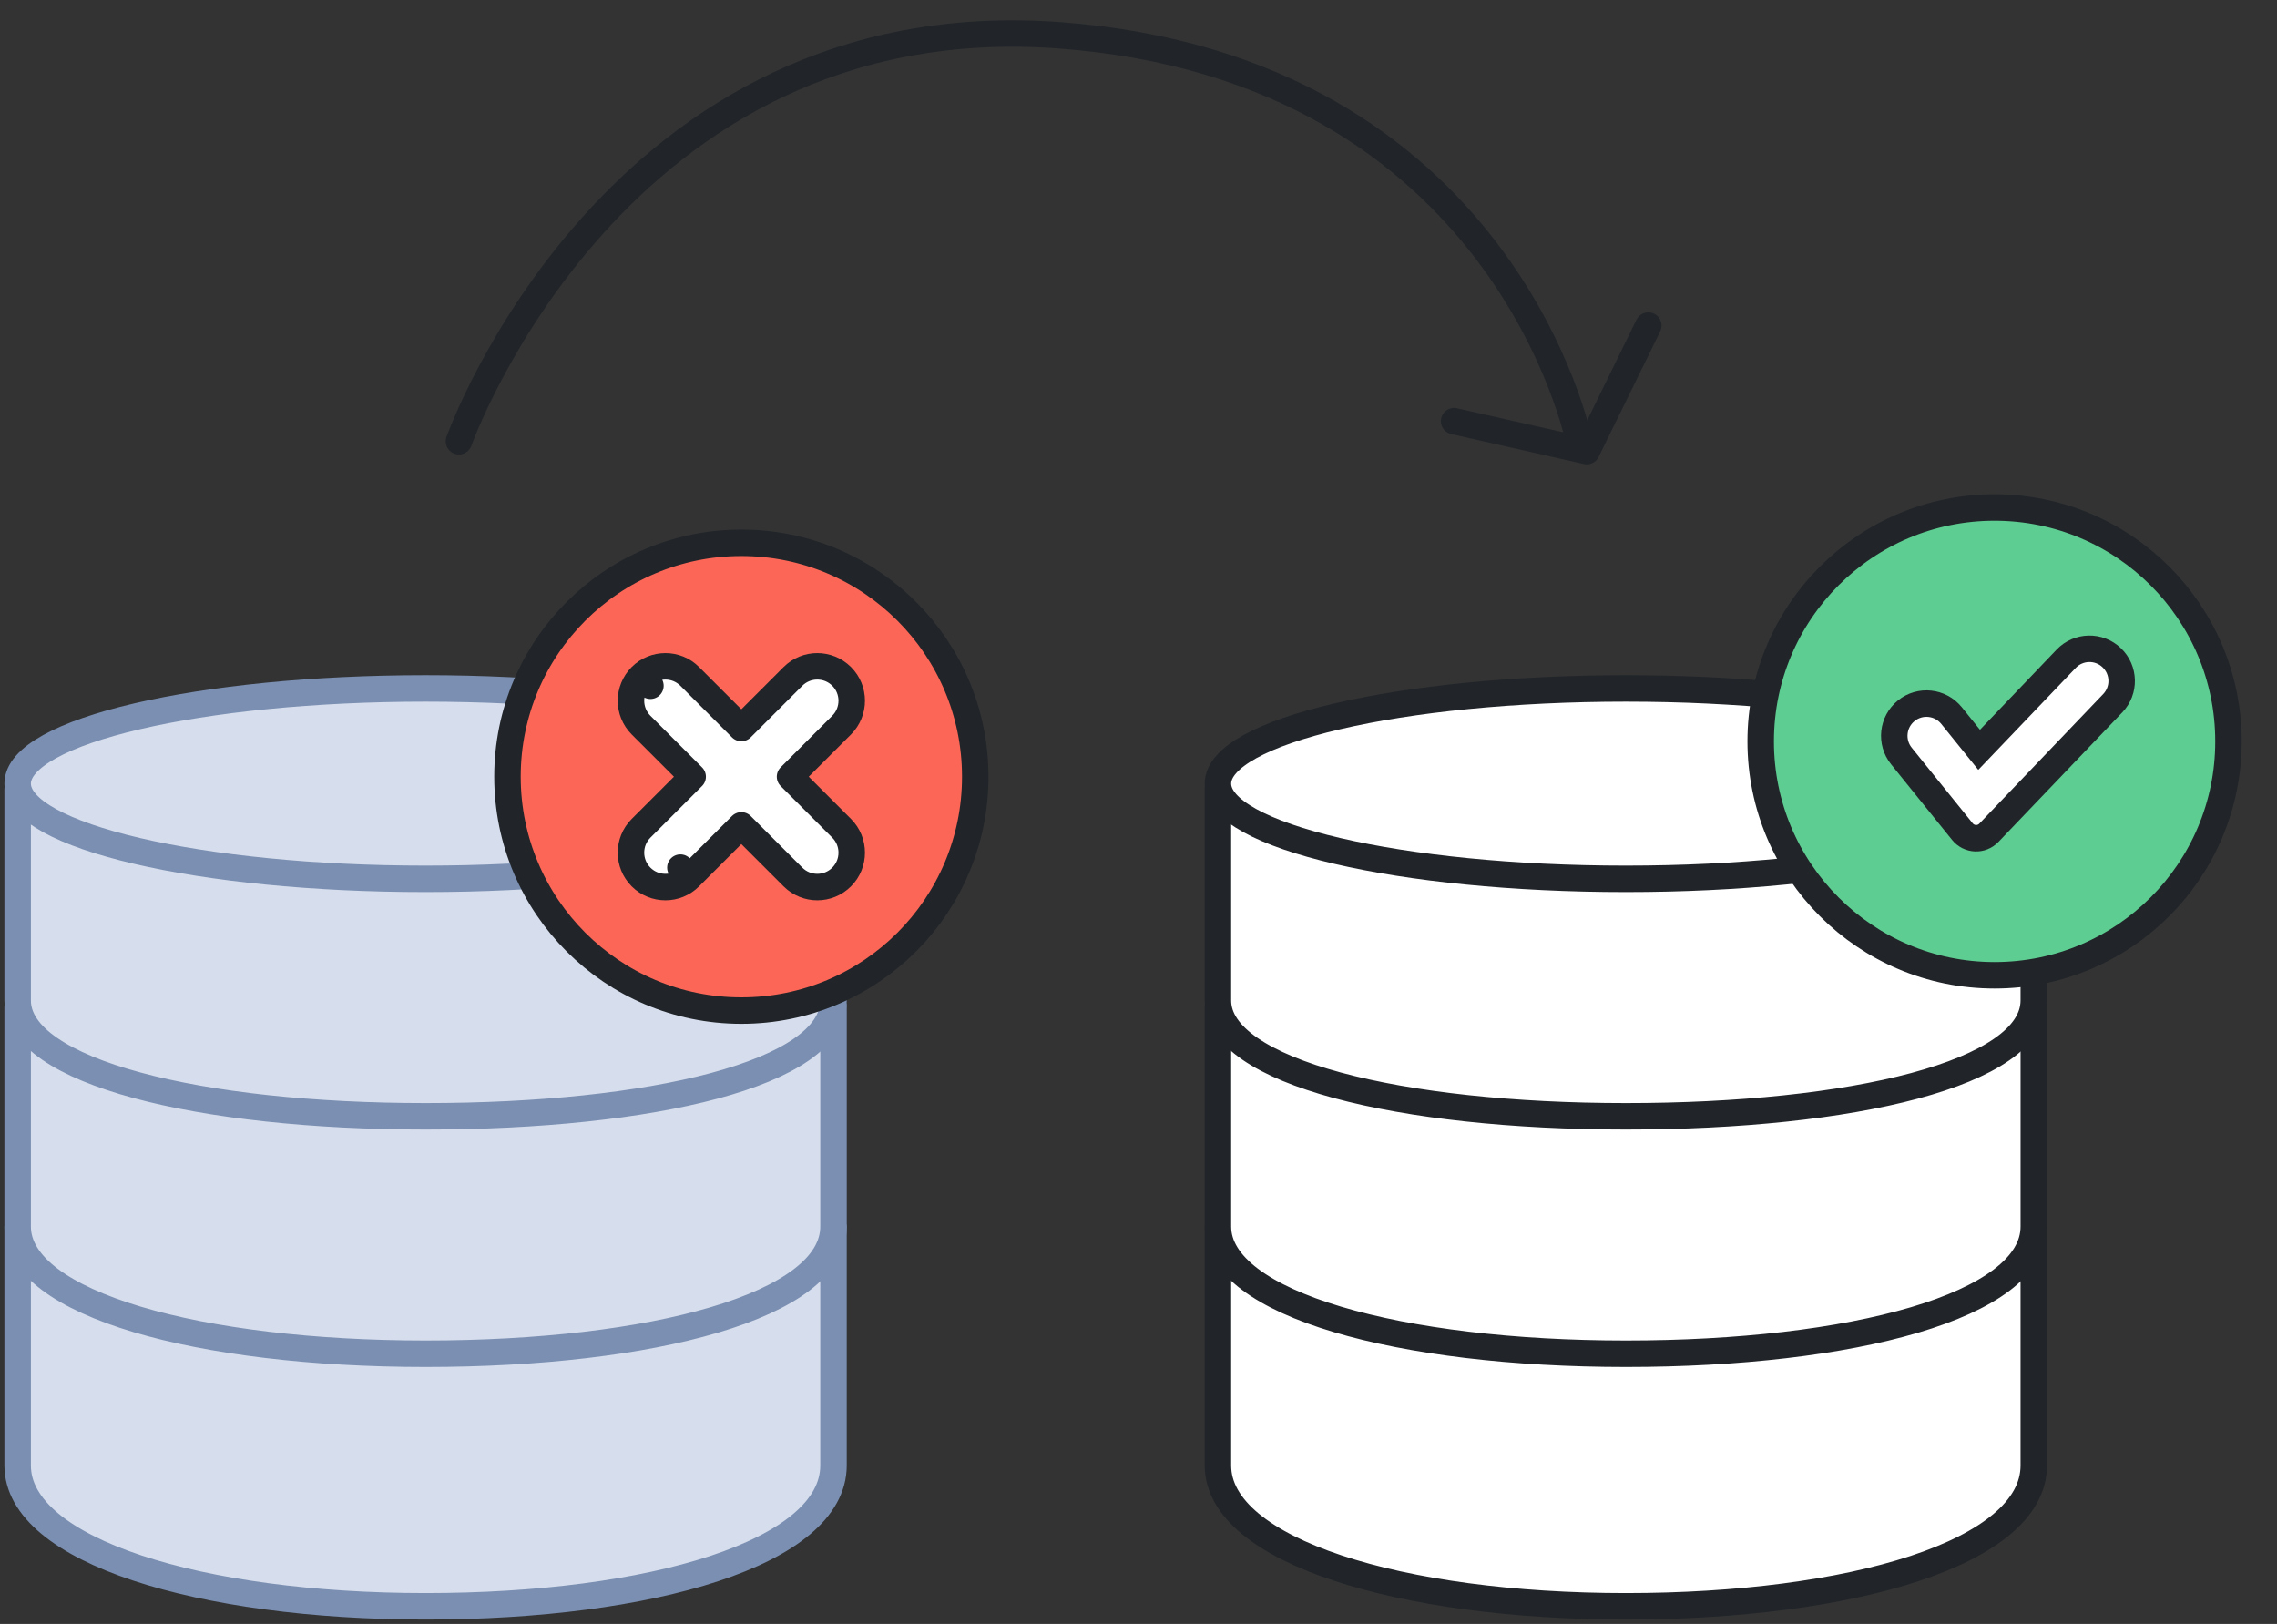
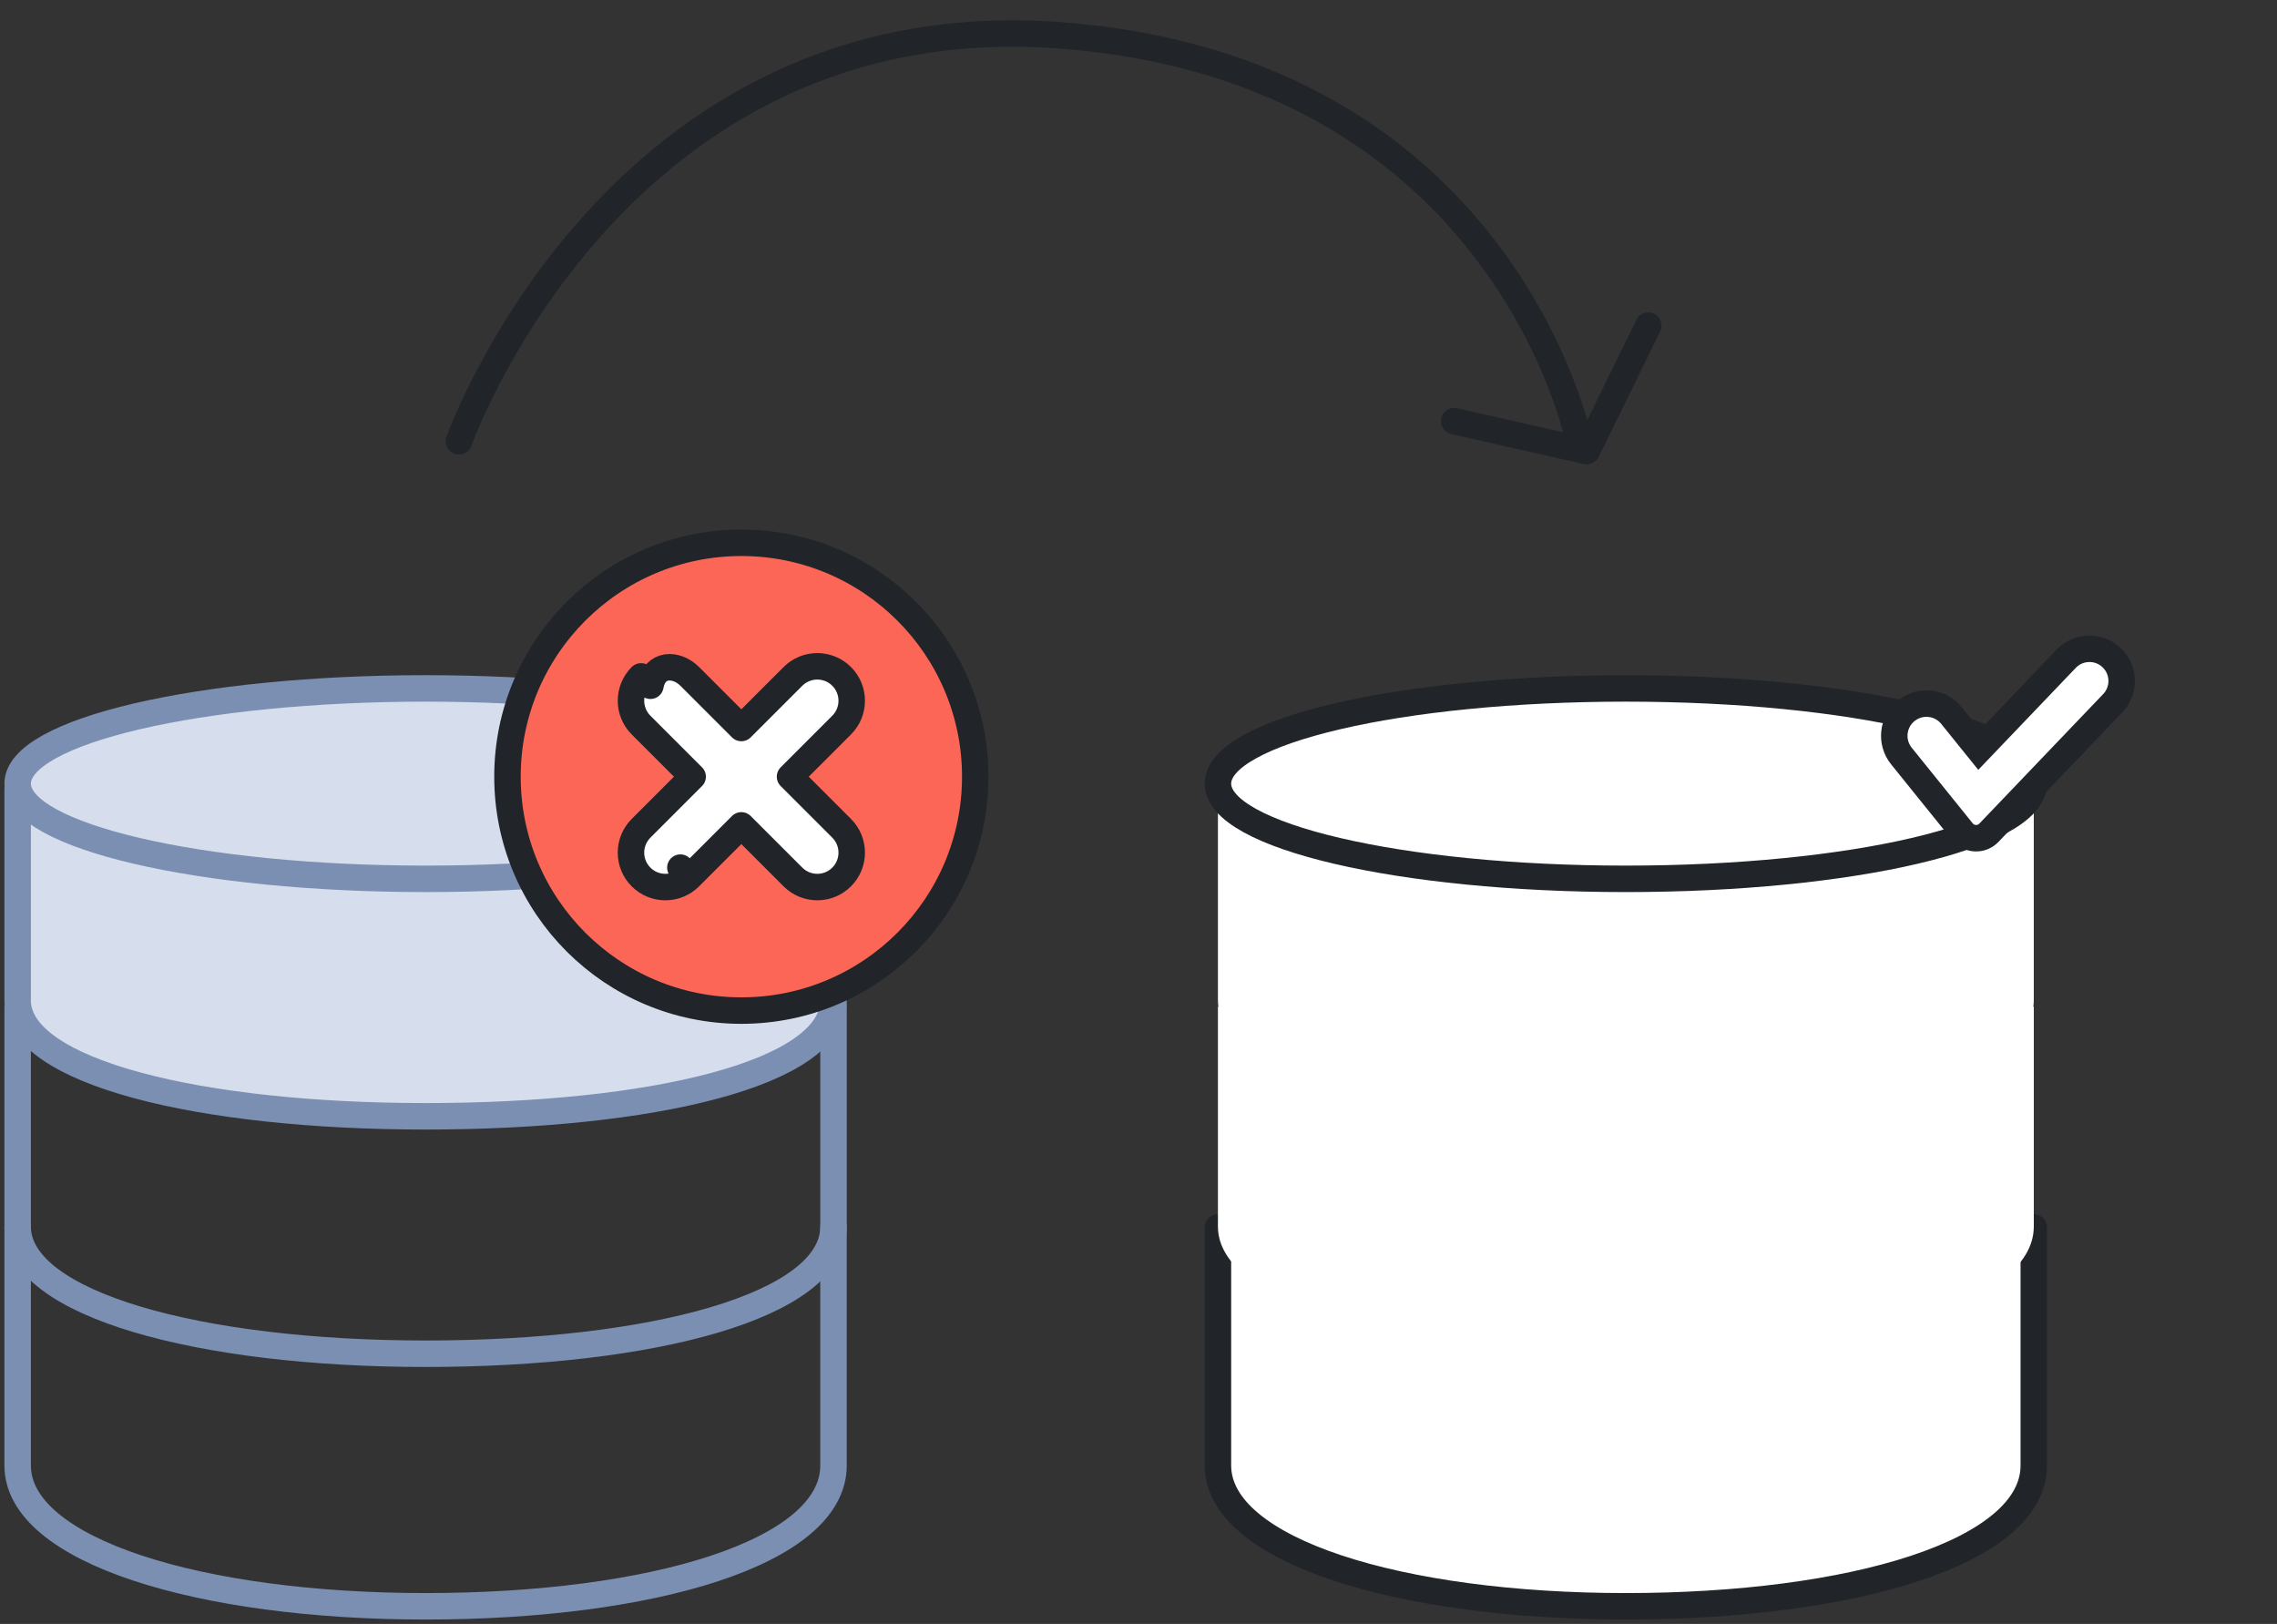
<svg xmlns="http://www.w3.org/2000/svg" width="129" height="92" viewBox="0 0 129 92" fill="none">
  <rect x="0" y="0" width="129" height="92" fill="#333333" stroke="none" />
  <path d="M93.383 18.445L89.897 25.558L82.38 23.86" stroke="#212529" stroke-width="1.5" stroke-linecap="round" stroke-linejoin="round" />
  <path d="M26 25C26 25 34.814 0.128 60.027 2C85.24 3.872 89.456 25 89.456 25" stroke="#212529" stroke-width="1.5" stroke-linecap="round" />
-   <path d="M1 69.535V83.022C1 87.859 11.331 91 24.111 91C36.891 91 47.221 87.964 47.221 83.022V69.535" fill="#D6DDEC" />
  <path d="M1 69.535V83.022C1 87.859 11.331 91 24.111 91C36.891 91 47.221 87.964 47.221 83.022V69.535" stroke="#7A8FB2" stroke-width="1.5" stroke-miterlimit="10" stroke-linecap="round" stroke-linejoin="round" />
-   <path d="M1 57.032V69.484C1 73.899 11.331 76.692 24.111 76.692C36.891 76.692 47.222 73.995 47.222 69.484V57.032" fill="#D6DDEC" />
  <path d="M1 57.032V69.484C1 73.899 11.331 76.692 24.111 76.692C36.891 76.692 47.222 73.995 47.222 69.484V57.032" stroke="#7A8FB2" stroke-width="1.5" stroke-miterlimit="10" stroke-linecap="round" stroke-linejoin="round" />
  <path d="M1 44.705V56.678C1 60.74 11.331 63.241 24.111 63.241C36.891 63.241 47.221 60.829 47.221 56.678V44.705" fill="#D6DDEC" />
  <path d="M1 44.705V56.678C1 60.74 11.331 63.241 24.111 63.241C36.891 63.241 47.221 60.829 47.221 56.678V44.705" stroke="#7A8FB2" stroke-width="1.5" stroke-miterlimit="10" stroke-linecap="round" stroke-linejoin="round" />
  <path d="M24.11 49.788C36.874 49.788 47.221 47.373 47.221 44.394C47.221 41.415 36.874 39 24.11 39C11.347 39 1 41.415 1 44.394C1 47.373 11.347 49.788 24.11 49.788Z" fill="#D6DDEC" stroke="#7A8FB2" stroke-width="1.5" stroke-miterlimit="10" stroke-linecap="round" stroke-linejoin="round" />
  <path d="M69 69.535V83.022C69 87.859 79.331 91 92.111 91C104.891 91 115.221 87.964 115.221 83.022V69.535" fill="white" />
  <path d="M69 69.535V83.022C69 87.859 79.331 91 92.111 91C104.891 91 115.221 87.964 115.221 83.022V69.535" stroke="#212529" stroke-width="1.5" stroke-miterlimit="10" stroke-linecap="round" stroke-linejoin="round" />
  <path d="M69 57.032V69.484C69 73.899 79.331 76.692 92.111 76.692C104.891 76.692 115.222 73.995 115.222 69.484V57.032" fill="white" />
-   <path d="M69 57.032V69.484C69 73.899 79.331 76.692 92.111 76.692C104.891 76.692 115.222 73.995 115.222 69.484V57.032" stroke="#212529" stroke-width="1.5" stroke-miterlimit="10" stroke-linecap="round" stroke-linejoin="round" />
  <path d="M69 44.705V56.678C69 60.74 79.331 63.241 92.111 63.241C104.891 63.241 115.221 60.829 115.221 56.678V44.705" fill="white" />
-   <path d="M69 44.705V56.678C69 60.74 79.331 63.241 92.111 63.241C104.891 63.241 115.221 60.829 115.221 56.678V44.705" stroke="#212529" stroke-width="1.5" stroke-miterlimit="10" stroke-linecap="round" stroke-linejoin="round" />
  <path d="M92.111 49.788C104.874 49.788 115.221 47.373 115.221 44.394C115.221 41.415 104.874 39 92.111 39C79.347 39 69 41.415 69 44.394C69 47.373 79.347 49.788 92.111 49.788Z" fill="white" stroke="#212529" stroke-width="1.5" stroke-miterlimit="10" stroke-linecap="round" stroke-linejoin="round" />
  <circle cx="42.001" cy="44.001" r="13.251" fill="#FC6657" stroke="#212529" stroke-width="1.5" />
-   <path d="M39.242 44.001L36.318 41.077C35.557 40.315 35.557 39.081 36.318 38.319L36.849 38.849L36.318 38.319C37.08 37.558 38.314 37.558 39.076 38.319L42 41.243L44.924 38.319C45.686 37.558 46.92 37.558 47.682 38.319C48.443 39.081 48.443 40.315 47.682 41.077L44.758 44.001L47.682 46.925C48.443 47.687 48.443 48.921 47.682 49.683C46.92 50.444 45.686 50.444 44.924 49.683L42 46.759L39.076 49.683L38.546 49.152L39.076 49.683C38.314 50.444 37.08 50.444 36.318 49.683C35.557 48.921 35.557 47.687 36.318 46.925L39.242 44.001Z" fill="white" stroke="#212529" stroke-width="1.5" stroke-miterlimit="10" stroke-linecap="round" stroke-linejoin="round" />
-   <circle cx="113" cy="42.001" r="13.251" fill="#5DCD91" stroke="#212529" stroke-width="1.5" />
+   <path d="M39.242 44.001L36.318 41.077C35.557 40.315 35.557 39.081 36.318 38.319L36.849 38.849C37.08 37.558 38.314 37.558 39.076 38.319L42 41.243L44.924 38.319C45.686 37.558 46.92 37.558 47.682 38.319C48.443 39.081 48.443 40.315 47.682 41.077L44.758 44.001L47.682 46.925C48.443 47.687 48.443 48.921 47.682 49.683C46.92 50.444 45.686 50.444 44.924 49.683L42 46.759L39.076 49.683L38.546 49.152L39.076 49.683C38.314 50.444 37.08 50.444 36.318 49.683C35.557 48.921 35.557 47.687 36.318 46.925L39.242 44.001Z" fill="white" stroke="#212529" stroke-width="1.5" stroke-miterlimit="10" stroke-linecap="round" stroke-linejoin="round" />
  <path d="M112.678 47.177C112.261 47.614 111.556 47.584 111.177 47.114L107.721 42.829C107.089 42.045 107.212 40.897 107.996 40.264C108.78 39.632 109.928 39.755 110.561 40.539L112.124 42.478L117.058 37.318C117.754 36.59 118.909 36.564 119.637 37.261C120.365 37.957 120.391 39.111 119.694 39.839L112.678 47.177Z" fill="white" stroke="#212529" stroke-width="1.5" stroke-miterlimit="10" />
</svg>